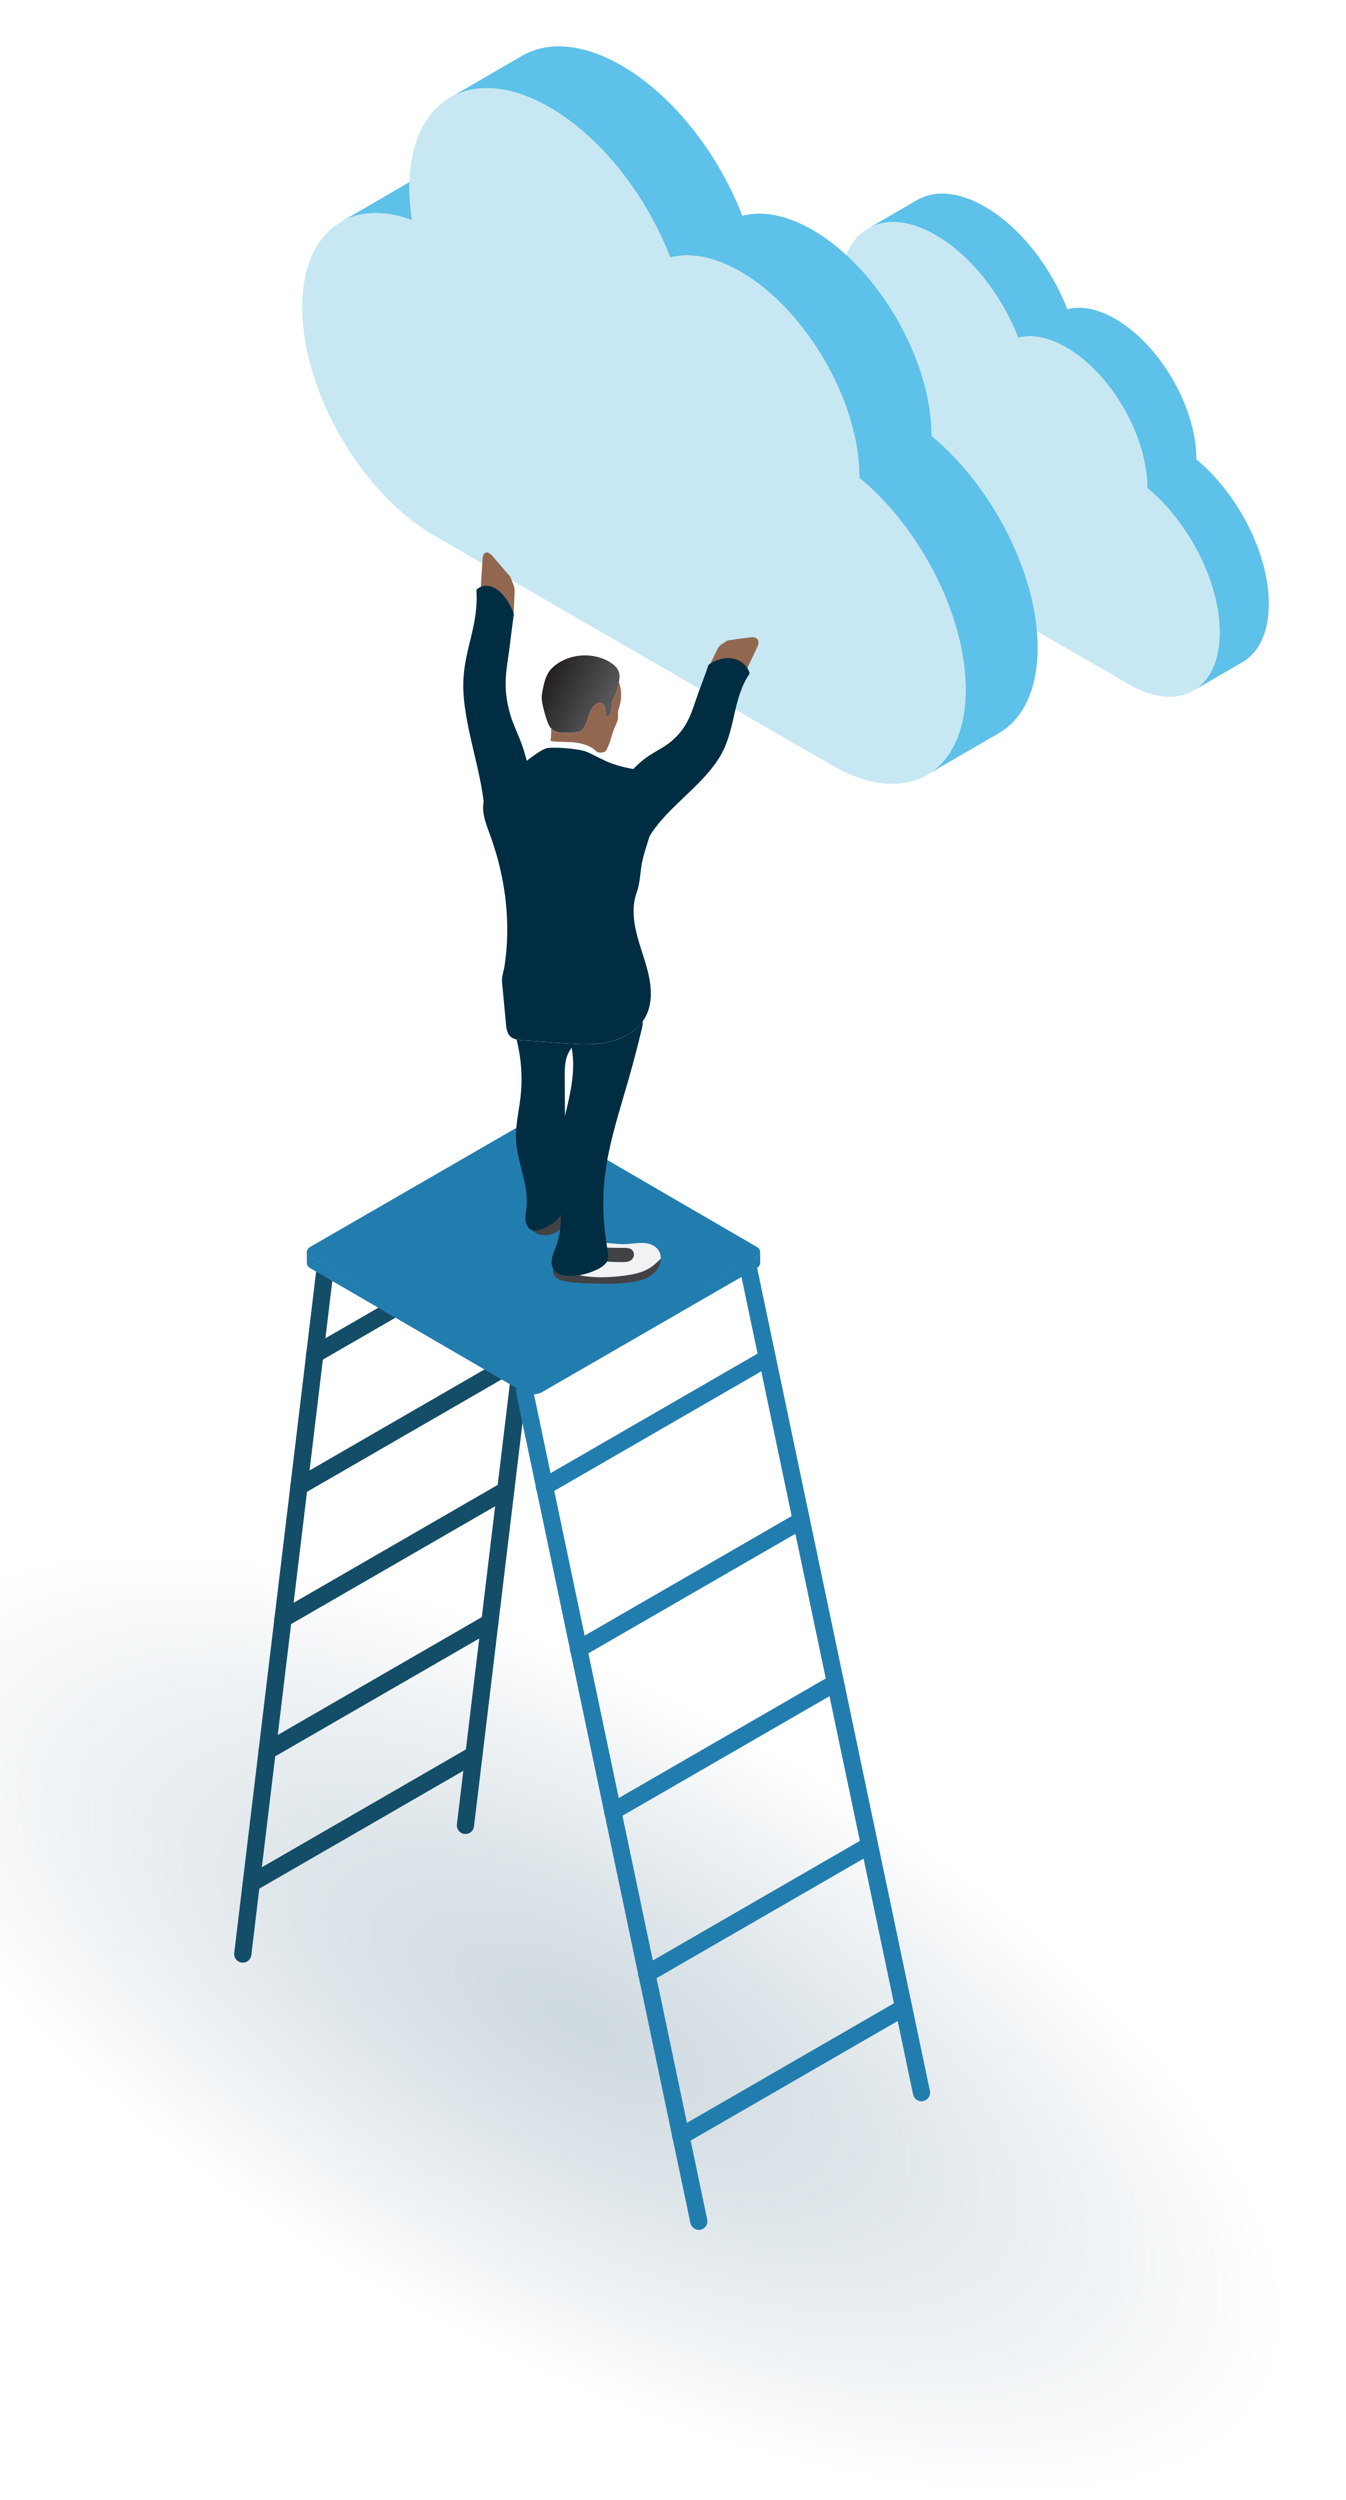
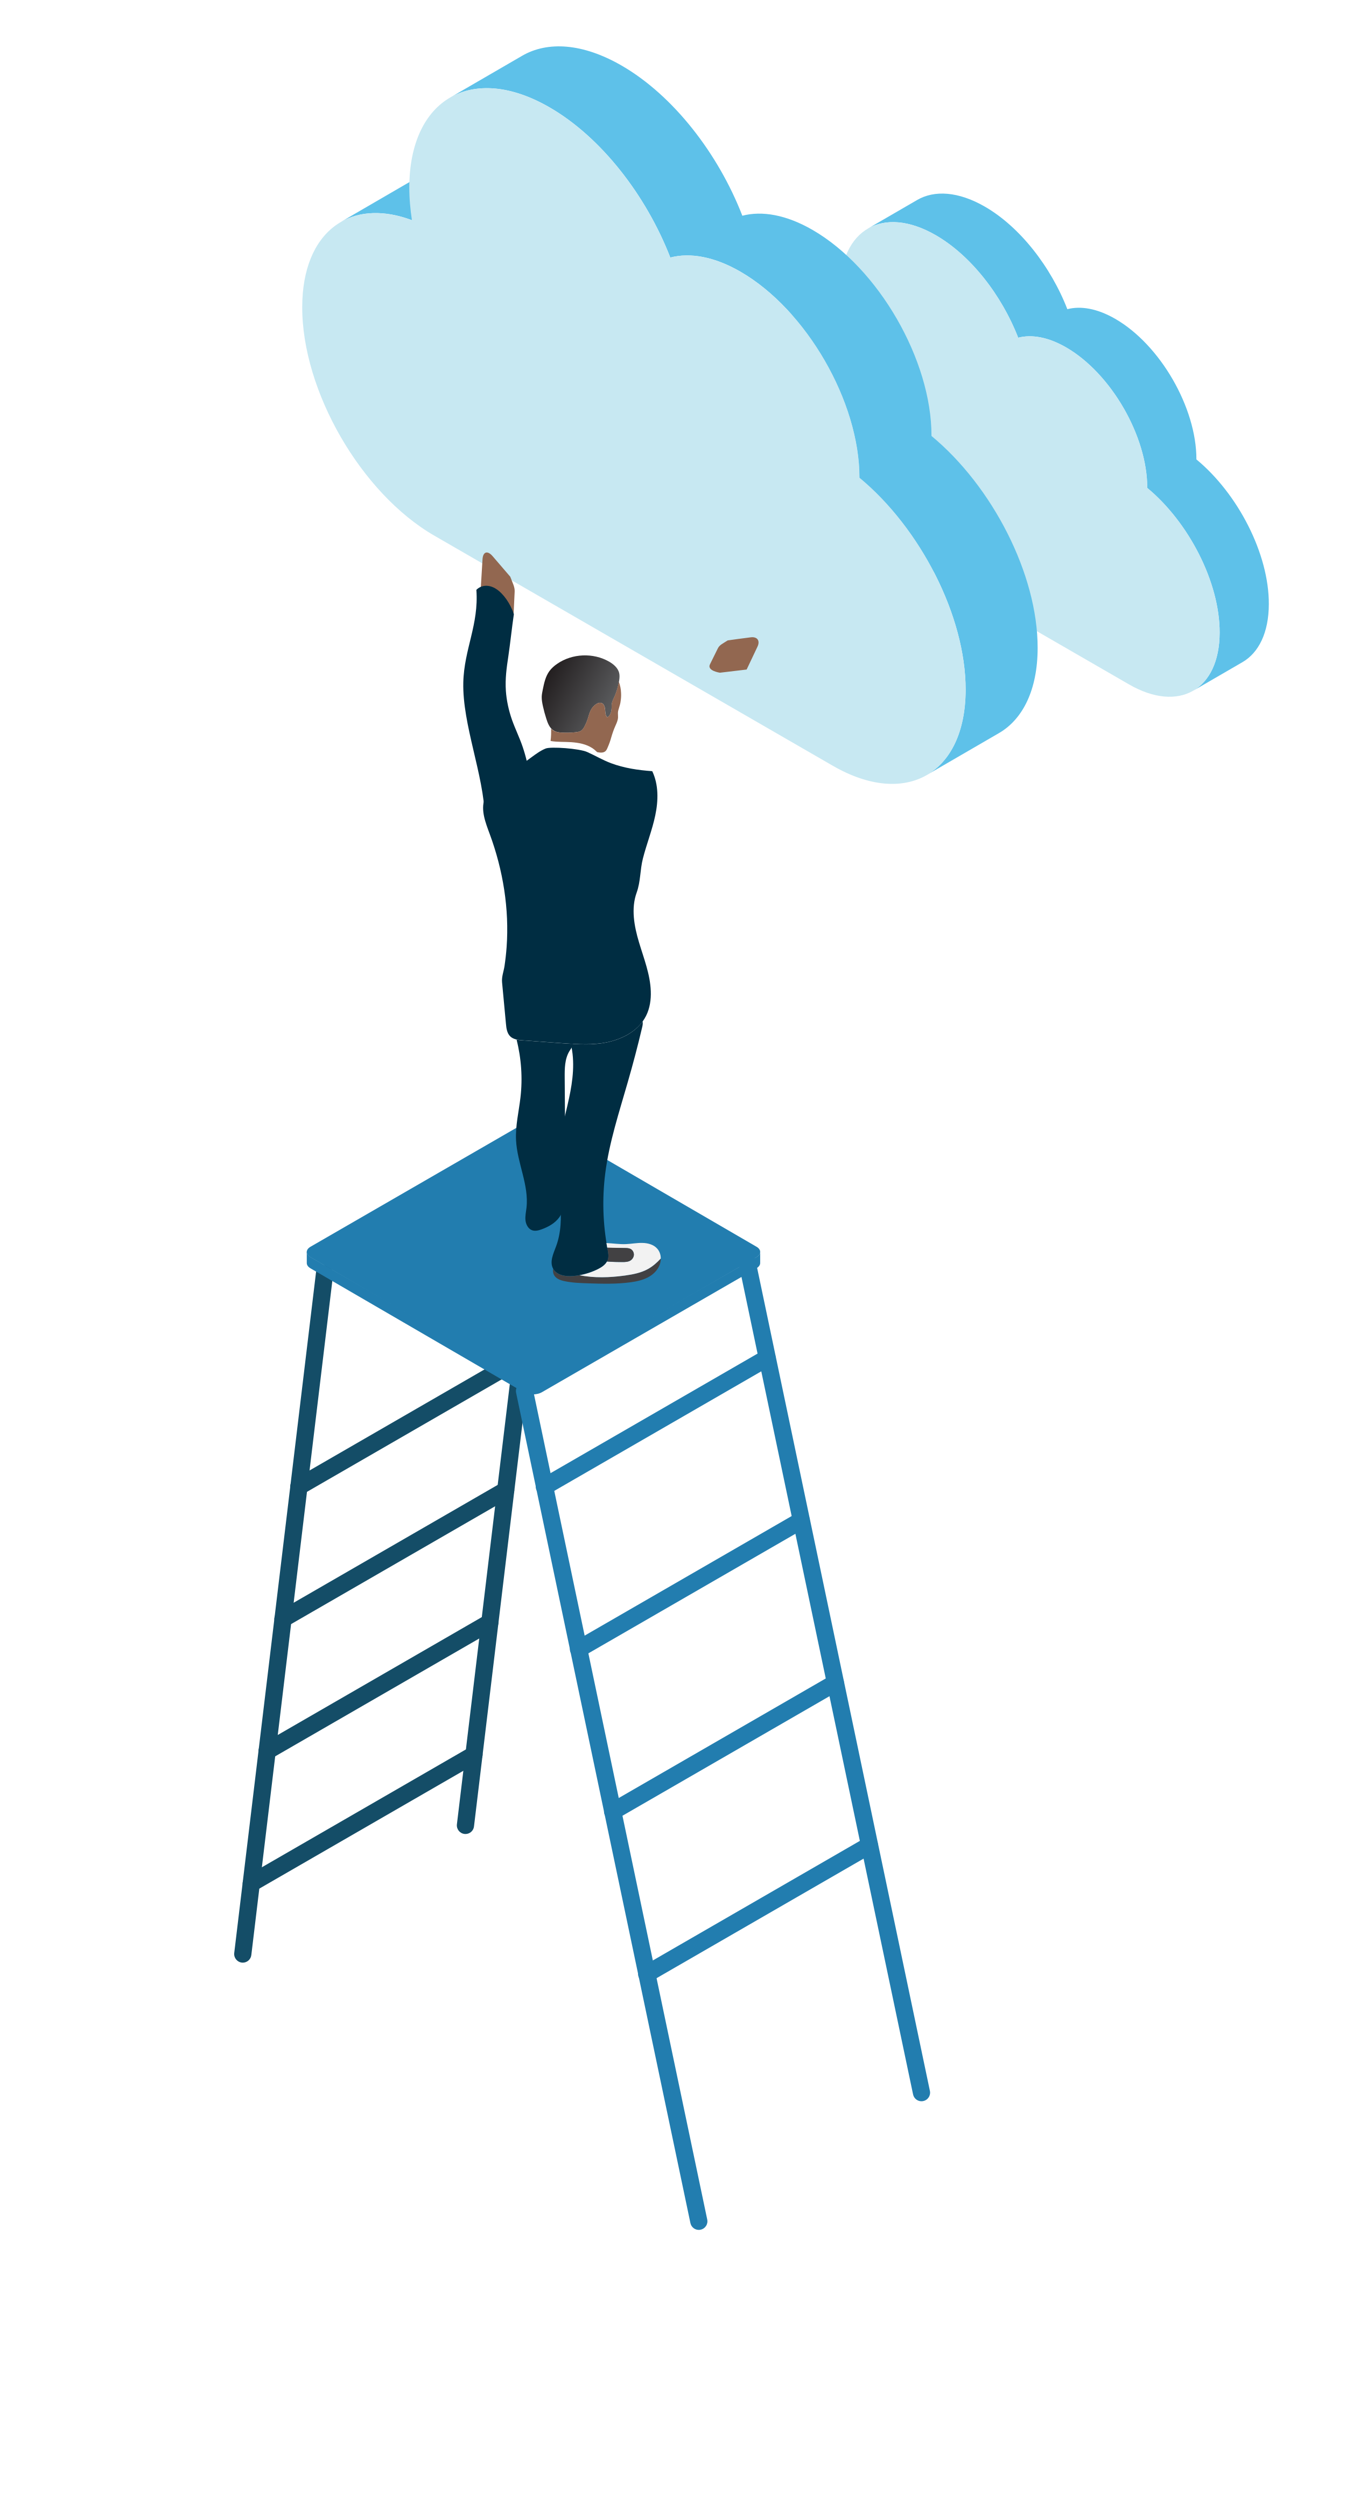
<svg xmlns="http://www.w3.org/2000/svg" version="1.1" id="Layer_1" x="0px" y="0px" viewBox="0 0 203.89 378.57" style="enable-background:new 0 0 203.89 378.57;" xml:space="preserve">
  <style type="text/css">
	.st0{filter:url(#Adobe_OpacityMaskFilter);}
	.st1{filter:url(#Adobe_OpacityMaskFilter_1_);}
	.st2{mask:url(#SVGID_1_);fill:url(#SVGID_2_);}
	.st3{opacity:0.35;fill:url(#SVGID_3_);}
	.st4{fill:#144D67;}
	.st5{fill:#227DAF;}
	.st6{enable-background:new    ;}
	.st7{fill:#5EC1E9;}
	.st8{fill:#C7E8F2;}
	.st9{fill:#926750;}
	.st10{fill:#002D42;}
	.st11{fill:#424143;}
	.st12{fill:#F2F2F2;}
	.st13{fill:#FFFFFF;}
	.st14{fill:url(#SVGID_4_);}
</style>
  <defs>
    <filter id="Adobe_OpacityMaskFilter" filterUnits="userSpaceOnUse" x="-18.32" y="235.27" width="214.14" height="143.17">
      <feFlood style="flood-color:white;flood-opacity:1" result="back" />
      <feBlend in="SourceGraphic" in2="back" mode="normal" />
    </filter>
  </defs>
  <mask maskUnits="userSpaceOnUse" x="-18.32" y="235.27" width="214.14" height="143.17" id="SVGID_1_">
    <g class="st0">
      <defs>
        <filter id="Adobe_OpacityMaskFilter_1_" filterUnits="userSpaceOnUse" x="-18.32" y="235.27" width="214.14" height="143.17">
          <feFlood style="flood-color:white;flood-opacity:1" result="back" />
          <feBlend in="SourceGraphic" in2="back" mode="normal" />
        </filter>
      </defs>
      <mask maskUnits="userSpaceOnUse" x="-18.32" y="235.27" width="214.14" height="143.17" id="SVGID_1_">
        <g class="st1">
			</g>
      </mask>
      <radialGradient id="SVGID_2_" cx="1173.848" cy="-1201.997" r="15.361" gradientTransform="matrix(6.793 3.658 -1.554 2.887 -9753.727 -517.375)" gradientUnits="userSpaceOnUse">
        <stop offset="0" style="stop-color:#FFFFFF" />
        <stop offset="0.088" style="stop-color:#F3F3F3" />
        <stop offset="0.249" style="stop-color:#D2D2D2" />
        <stop offset="0.464" style="stop-color:#9D9D9D" />
        <stop offset="0.726" style="stop-color:#545454" />
        <stop offset="1" style="stop-color:#000000" />
      </radialGradient>
      <path class="st2" d="M193.1,363.04c-13.19,24.49-70.6,19.19-128.23-11.85s-93.66-76.05-80.47-100.54    c13.19-24.49,70.6-19.19,128.23,11.85S206.29,338.55,193.1,363.04z" />
    </g>
  </mask>
  <radialGradient id="SVGID_3_" cx="1173.848" cy="-1201.997" r="15.361" gradientTransform="matrix(6.793 3.658 -1.554 2.887 -9753.727 -517.375)" gradientUnits="userSpaceOnUse">
    <stop offset="0" style="stop-color:#7595A6" />
    <stop offset="0.144" style="stop-color:#819EAE" />
    <stop offset="0.406" style="stop-color:#A2B7C3" />
    <stop offset="0.754" style="stop-color:#D6DFE4" />
    <stop offset="1" style="stop-color:#FFFFFF" />
  </radialGradient>
-   <path class="st3" d="M193.1,363.04c-13.19,24.49-70.6,19.19-128.23-11.85s-93.66-76.05-80.47-100.54  c13.19-24.49,70.6-19.19,128.23,11.85S206.29,338.55,193.1,363.04z" />
  <g id="Ladder_1_">
    <g>
      <path class="st4" d="M36.78,297.21c-0.05,0-0.1,0-0.16-0.01c-0.71-0.09-1.22-0.73-1.14-1.45l12.38-103    c0.09-0.71,0.72-1.23,1.45-1.14c0.71,0.09,1.22,0.73,1.14,1.45l-12.38,103C37.99,296.72,37.43,297.21,36.78,297.21z" />
      <path class="st4" d="M70.51,277.73c-0.05,0-0.1,0-0.16-0.01c-0.71-0.09-1.22-0.73-1.14-1.45l12.38-103    c0.08-0.71,0.72-1.22,1.45-1.14c0.71,0.09,1.22,0.73,1.14,1.45l-12.38,103C71.73,277.24,71.16,277.73,70.51,277.73z" />
      <g>
-         <path class="st4" d="M47.67,206.4c-0.45,0-0.89-0.23-1.13-0.65c-0.36-0.62-0.15-1.42,0.48-1.78l33.74-19.48     c0.63-0.36,1.42-0.15,1.78,0.48c0.36,0.62,0.15,1.42-0.48,1.78l-33.74,19.48C48.11,206.34,47.89,206.4,47.67,206.4z" />
        <path class="st4" d="M45.27,226.42c-0.45,0-0.89-0.23-1.13-0.65c-0.36-0.62-0.15-1.42,0.48-1.78l33.74-19.48     c0.63-0.36,1.42-0.15,1.78,0.48c0.36,0.62,0.15,1.42-0.48,1.78l-33.74,19.48C45.71,226.37,45.49,226.42,45.27,226.42z" />
        <path class="st4" d="M42.86,246.45c-0.45,0-0.89-0.23-1.13-0.65c-0.36-0.62-0.15-1.42,0.48-1.78l33.74-19.48     c0.63-0.36,1.42-0.15,1.78,0.48c0.36,0.62,0.15,1.42-0.48,1.78l-33.74,19.48C43.31,246.39,43.08,246.45,42.86,246.45z" />
        <path class="st4" d="M40.46,266.47c-0.45,0-0.89-0.23-1.13-0.65c-0.36-0.62-0.15-1.42,0.48-1.78l33.74-19.48     c0.63-0.36,1.42-0.15,1.78,0.48c0.36,0.62,0.15,1.42-0.48,1.78L41.11,266.3C40.9,266.42,40.68,266.47,40.46,266.47z" />
        <path class="st4" d="M38.06,286.5c-0.45,0-0.89-0.23-1.13-0.65c-0.36-0.62-0.15-1.42,0.48-1.78l33.74-19.48     c0.63-0.36,1.42-0.15,1.78,0.48c0.36,0.62,0.15,1.42-0.48,1.78l-33.74,19.48C38.5,286.44,38.28,286.5,38.06,286.5z" />
      </g>
    </g>
    <g>
      <path class="st5" d="M105.85,337.68c-0.6,0-1.14-0.42-1.27-1.04l-26.4-125.72c-0.15-0.7,0.3-1.39,1.01-1.54    c0.7-0.15,1.39,0.3,1.54,1.01l26.4,125.72c0.15,0.7-0.3,1.39-1.01,1.54C106.03,337.67,105.93,337.68,105.85,337.68z" />
      <path class="st5" d="M139.58,318.2c-0.6,0-1.14-0.42-1.27-1.04l-26.4-125.72c-0.15-0.7,0.3-1.39,1.01-1.54    c0.7-0.15,1.39,0.3,1.54,1.01l26.4,125.72c0.15,0.7-0.3,1.39-1.01,1.54C139.76,318.19,139.67,318.2,139.58,318.2z" />
      <g>
        <path class="st5" d="M82.46,226.43c-0.45,0-0.89-0.23-1.13-0.65c-0.36-0.62-0.15-1.42,0.48-1.78l33.74-19.48     c0.63-0.36,1.42-0.15,1.78,0.48c0.36,0.62,0.15,1.42-0.48,1.78l-33.74,19.48C82.91,226.37,82.68,226.43,82.46,226.43z" />
        <path class="st5" d="M87.63,251.03c-0.45,0-0.89-0.23-1.13-0.65c-0.36-0.62-0.15-1.42,0.48-1.78l33.74-19.48     c0.63-0.36,1.42-0.15,1.78,0.48c0.36,0.62,0.15,1.42-0.48,1.78l-33.74,19.48C88.07,250.97,87.85,251.03,87.63,251.03z" />
        <path class="st5" d="M92.8,275.62c-0.45,0-0.89-0.23-1.13-0.65c-0.36-0.62-0.15-1.42,0.48-1.78l33.74-19.48     c0.63-0.36,1.42-0.15,1.78,0.48c0.36,0.62,0.15,1.42-0.48,1.78l-33.74,19.48C93.24,275.57,93.02,275.62,92.8,275.62z" />
        <path class="st5" d="M97.96,300.22c-0.45,0-0.89-0.23-1.13-0.65c-0.36-0.62-0.15-1.42,0.48-1.78l33.74-19.48     c0.63-0.36,1.42-0.15,1.78,0.48c0.36,0.62,0.15,1.42-0.48,1.78l-33.74,19.48C98.41,300.16,98.18,300.22,97.96,300.22z" />
-         <path class="st5" d="M103.13,324.81c-0.45,0-0.89-0.23-1.13-0.65c-0.36-0.62-0.15-1.42,0.48-1.78l33.74-19.48     c0.62-0.36,1.42-0.15,1.78,0.48c0.36,0.62,0.15,1.42-0.48,1.78l-33.74,19.48C103.57,324.76,103.35,324.81,103.13,324.81z" />
      </g>
    </g>
    <g>
      <g>
        <g>
          <g class="st6">
            <path class="st5" d="M115.15,189.58c0,0.29-0.19,0.58-0.58,0.8l-32.49,18.76c-0.77,0.44-2,0.44-2.76,0l-32.28-18.76       c-0.38-0.22-0.57-0.51-0.57-0.8l0,1.69c0,0.29,0.19,0.58,0.57,0.8l32.28,18.76c0.76,0.44,2,0.44,2.76,0l32.49-18.76       c0.38-0.22,0.58-0.51,0.58-0.8L115.15,189.58z" />
            <g>
              <path class="st5" d="M79.54,170.03c0.76-0.44,2-0.44,2.76,0l32.28,18.76c0.76,0.44,0.76,1.16-0.01,1.6l-32.49,18.76        c-0.77,0.44-2,0.44-2.76,0l-32.28-18.76c-0.76-0.44-0.76-1.16,0.01-1.6L79.54,170.03z" />
            </g>
          </g>
        </g>
        <path class="st5" d="M114.59,188.79c-0.04,0.02,0.38,0.1,0.56,0.69c0.06,0.31-0.16,0.68-0.54,0.9c-0.38,0.22-0.81,0.47-1.29,0.76     c-1.93,1.13-4.69,2.74-8.01,4.68c-3.32,1.93-7.19,4.17-11.34,6.58c-2.07,1.2-4.22,2.45-6.4,3.71c-1.09,0.63-2.19,1.27-3.29,1.91     l-1.66,0.96c-0.28,0.15-0.53,0.34-0.87,0.46c-0.32,0.11-0.65,0.17-0.98,0.18c-0.65,0.04-1.35-0.18-1.87-0.54l-1.65-0.97     c-1.1-0.64-2.2-1.28-3.28-1.92c-2.17-1.27-4.31-2.52-6.39-3.73c-4.14-2.42-8.01-4.68-11.32-6.61c-3.31-1.94-6.06-3.56-7.99-4.7     c-0.48-0.28-0.91-0.54-1.29-0.76c-0.38-0.22-0.6-0.6-0.52-0.9c0.19-0.59,0.61-0.67,0.57-0.69c0.04,0.02-0.38,0.1-0.56,0.69     c-0.07,0.3,0.15,0.67,0.53,0.88c0.38,0.22,0.81,0.47,1.29,0.74c1.94,1.12,4.71,2.71,8.04,4.62c3.32,1.92,7.2,4.16,11.35,6.56     c2.08,1.2,4.22,2.44,6.4,3.7c1.09,0.63,2.19,1.27,3.29,1.9l1.66,0.96c0.53,0.36,1.12,0.53,1.75,0.51     c0.64,0.01,1.18-0.24,1.73-0.59l1.66-0.95c1.1-0.63,2.2-1.27,3.3-1.89c2.18-1.25,4.33-2.49,6.41-3.68     c4.16-2.39,8.04-4.62,11.37-6.53c3.33-1.9,6.11-3.49,8.05-4.6c0.49-0.28,0.92-0.53,1.3-0.74c0.38-0.21,0.6-0.58,0.54-0.88     C114.97,188.89,114.54,188.81,114.59,188.79z" />
      </g>
    </g>
  </g>
  <g>
    <path class="st7" d="M135.07,38.81l-14.89,8.65c1.96-1.14,4.51-1.25,7.35-0.19l14.89-8.65C139.58,37.56,137.03,37.67,135.07,38.81z   " />
    <path class="st7" d="M181.23,69.57c0.02-7.82-5.48-17.36-12.3-21.29c-2.71-1.56-5.21-1.99-7.25-1.46   c-2.49-6.4-7.14-12.43-12.48-15.52c-4.02-2.32-7.66-2.54-10.28-1.01l-7.45,4.32c2.63-1.53,6.27-1.31,10.28,1.01   c5.34,3.08,9.99,9.11,12.48,15.52c2.04-0.53,4.54-0.1,7.25,1.46c6.82,3.94,12.32,13.47,12.3,21.29   c6.27,5.18,10.99,14.29,10.97,21.92c-0.01,4.31-1.54,7.35-3.99,8.78l7.45-4.32c2.46-1.43,3.98-4.46,3.99-8.78   C192.23,83.86,187.51,74.76,181.23,69.57z" />
    <g>
      <path class="st8" d="M173.79,73.89c0.02-7.82-5.48-17.36-12.3-21.29c-2.71-1.56-5.21-1.99-7.25-1.46    c-2.49-6.4-7.13-12.43-12.48-15.52c-7.99-4.61-14.47-0.91-14.5,8.26c0,1.11,0.09,2.24,0.27,3.4c-6.42-2.4-11.32,1.2-11.34,8.95    c-0.02,8.68,6.08,19.26,13.64,23.63l41.19,23.78c7.55,4.36,13.71,0.85,13.73-7.83C184.78,88.17,180.06,79.07,173.79,73.89z" />
    </g>
  </g>
  <g>
    <path class="st7" d="M73.44,20.94L51.61,33.62c2.87-1.67,6.61-1.84,10.78-0.28l21.83-12.68C80.04,19.1,76.31,19.27,73.44,20.94z" />
    <path class="st7" d="M141.1,66.02c0.03-11.47-8.03-25.44-18.03-31.21c-3.97-2.29-7.64-2.92-10.62-2.14   c-3.64-9.39-10.46-18.22-18.29-22.74c-5.89-3.4-11.22-3.72-15.07-1.48l-10.91,6.33c3.85-2.24,9.18-1.92,15.07,1.48   c7.83,4.52,14.64,13.35,18.29,22.74c2.99-0.78,6.65-0.15,10.62,2.14c9.99,5.77,18.06,19.74,18.03,31.21   c9.19,7.6,16.11,20.94,16.08,32.13c-0.02,6.32-2.25,10.77-5.85,12.86l10.91-6.33c3.6-2.09,5.84-6.54,5.85-12.86   C157.21,86.96,150.29,73.62,141.1,66.02z" />
    <g>
      <path class="st8" d="M130.18,72.35c0.03-11.47-8.03-25.44-18.03-31.21c-3.97-2.29-7.64-2.92-10.62-2.14    c-3.64-9.39-10.46-18.22-18.29-22.74C71.54,9.5,62.04,14.92,62,28.37c0,1.62,0.14,3.28,0.4,4.98c-9.4-3.52-16.59,1.76-16.62,13.12    c-0.04,12.72,8.91,28.23,20,34.64l60.37,34.85c11.07,6.39,20.09,1.25,20.13-11.47C146.3,93.29,139.38,79.95,130.18,72.35z" />
    </g>
  </g>
  <g id="Man_x5F_02_2_">
    <g>
      <path class="st9" d="M110.23,96.98c-0.71,0.47-1.23,0.66-1.5,1.22l-1.19,2.41c-0.47,0.98,1.51,1.26,1.51,1.26l4.05-0.48l1.64-3.46    c0.43-0.9-0.02-1.54-1.01-1.42l-2,0.26" />
-       <path class="st10" d="M111.11,99.74c-1.2-0.25-2.65,0.11-3.78,0.93c-0.6,1.79-1.33,3.58-1.93,5.37c-0.48,1.42-0.96,2.86-1.85,4.17    c-0.67,0.99-1.55,1.88-2.56,2.58c-1,0.69-2.07,1.2-3.06,1.91c-1.03,0.74-1.95,1.63-2.72,2.6l-2.05,1.42    c2.13,0.94,3.44,2.89,4.24,4.99c0.38,0.99,0.66,2.01,0.92,3.05c2.78-4.72,8.62-8.01,11.13-12.9c1.98-3.86,1.61-8.21,4.11-11.87    C113.26,100.88,112.32,99.99,111.11,99.74z" />
      <path class="st9" d="M77.29,87.33c0.37,0.98,0.71,1.56,0.67,2.28l-0.15,3.14c-0.07,1.27-1.85-0.01-1.85-0.01l-3.14-3.57l0.27-4.45    c0.06-1.17,0.74-1.4,1.51-0.52l1.54,1.79" />
      <path class="st10" d="M75.18,89.2c1.09,0.72,2.11,2.17,2.66,3.8c-0.31,2.1-0.53,4.3-0.84,6.4c-0.25,1.67-0.5,3.36-0.37,5.24    c0.1,1.42,0.42,2.92,0.92,4.35c0.5,1.41,1.15,2.71,1.63,4.13c0.5,1.48,0.86,3.01,1.05,4.5l1.03,2.89    c-2.15-0.81-4.09-0.05-5.69,1.23c-0.75,0.6-1.44,1.32-2.12,2.06c-0.15-6.48-3.42-14.03-3.27-20.45c0.12-5.06,2.37-8.74,1.98-14.03    C72.92,88.56,74.09,88.49,75.18,89.2z" />
      <path class="st10" d="M86.82,158.09c-0.62-0.03-1.23-0.08-1.85-0.12c-1.93-0.14-3.86-0.28-5.79-0.42    c-0.31-0.02-0.63-0.05-0.93-0.12c0.72,2.85,0.93,5.84,0.59,8.76c-0.25,2.16-0.78,4.3-0.67,6.47c0.17,3.47,1.98,6.8,1.58,10.25    c-0.07,0.63-0.22,1.26-0.15,1.89c0.07,0.63,0.41,1.29,1,1.5c0.47,0.17,0.99,0.03,1.45-0.14c1.02-0.37,2.01-0.92,2.65-1.79    c0.94-1.28,0.97-2.99,0.96-4.57c-0.04-5.54-0.08-11.07-0.12-16.61c-0.01-1.38,0-2.84,0.72-4.02    C86.47,158.84,86.74,158.46,86.82,158.09z" />
-       <path class="st11" d="M85.82,183.19c-0.15-0.06-0.31-0.11-0.47-0.15c-0.14,0.48-0.35,0.93-0.65,1.33    c-0.64,0.87-1.63,1.42-2.65,1.79c-0.46,0.17-0.97,0.3-1.43,0.14c0.5,0.51,1.22,0.77,1.94,0.76c0.74-0.01,1.47-0.3,2.08-0.73    c0.61-0.43,1.11-1,1.53-1.61c0.19-0.28,0.38-0.61,0.29-0.93C86.38,183.51,86.1,183.32,85.82,183.19z" />
      <path class="st10" d="M90.96,158.01c-1.49,0.19-3,0.15-4.5,0.06c0.66,2.68,0.32,5.55-0.27,8.27c-0.64,3.01-1.57,5.99-1.69,9.07    c-0.19,4.47,1.29,9.12-0.26,13.31c-0.41,1.11-1.02,2.35-0.46,3.39c0.54,1,1.87,1.21,3,1.12c1.32-0.1,2.62-0.46,3.81-1.05    c0.61-0.31,1.24-0.72,1.47-1.37c0.19-0.53,0.07-1.12-0.03-1.67c-0.71-3.77-0.83-7.64-0.35-11.44c0.6-4.72,2.11-9.27,3.42-13.85    c0.79-2.74,1.52-5.5,2.17-8.27c0.07-0.29,0.13-0.61,0.07-0.9C95.93,156.65,93.4,157.7,90.96,158.01z" />
      <path class="st11" d="M98.18,192.16c-1.07,0.6-2.3,0.83-3.51,1c-2.28,0.31-4.63,0.4-6.88-0.05c-0.34,0.06-0.68,0.11-1.02,0.13    c-1.12,0.09-2.45-0.12-2.99-1.11c-0.05,0.36,0,0.72,0.19,1.03c0.33,0.51,0.95,0.73,1.55,0.85c1.17,0.25,2.38,0.29,3.57,0.33    c2.15,0.07,4.3,0.13,6.43-0.16c0.88-0.12,1.76-0.31,2.56-0.71c0.79-0.4,1.49-1.04,1.82-1.87c0.13-0.32,0.19-0.67,0.19-1.01    C99.54,191.2,98.91,191.76,98.18,192.16z" />
      <path class="st12" d="M99.56,189.09c-0.55-0.63-1.43-0.86-2.27-0.87c-0.83-0.02-1.66,0.15-2.49,0.18    c-0.98,0.04-1.96-0.12-2.94-0.16c0.04,0.24,0.08,0.47,0.12,0.71c0.91,0.02,1.82,0.03,2.74,0.05c0.27,0,0.55,0.01,0.79,0.14    c0.32,0.17,0.52,0.54,0.5,0.9c-0.02,0.36-0.25,0.7-0.57,0.88c-0.32,0.18-0.71,0.19-1.08,0.2c-0.81,0.01-1.61-0.02-2.42-0.08    c-0.28,0.52-0.83,0.88-1.37,1.15c-0.88,0.44-1.82,0.75-2.79,0.92c2.25,0.45,4.59,0.36,6.88,0.05c1.21-0.17,2.44-0.4,3.51-1    c0.73-0.41,1.35-0.96,1.92-1.58C100.1,190.04,99.92,189.5,99.56,189.09z" />
      <path class="st13" d="M82.66,113.35c0.77-0.31,5.08-0.01,6.29,0.54c0.87,0.39,1.71,0.86,2.58,1.26c-0.55-0.69-1.09-1.39-1.82-1.87    c-0.93-0.61-2.06-0.8-3.16-0.88c-1.1-0.08-2.22,0.01-3.3-0.21c-0.22,0.47-0.51,0.9-0.85,1.29    C82.48,113.43,82.57,113.39,82.66,113.35z" />
      <linearGradient id="SVGID_4_" gradientUnits="userSpaceOnUse" x1="82.757" y1="102.642" x2="92.154" y2="107.556">
        <stop offset="0" style="stop-color:#231F20" />
        <stop offset="1" style="stop-color:#595A5C" />
      </linearGradient>
      <path class="st14" d="M85.25,110.95c0.64,0.03,1.29,0.01,1.93-0.06c0.31-0.03,0.63-0.08,0.88-0.26c0.21-0.15,0.35-0.38,0.47-0.6    c0.2-0.37,0.36-0.75,0.49-1.14c0.16-0.5,0.28-1.03,0.55-1.49c0.17-0.29,0.4-0.54,0.67-0.73c0.26-0.19,0.61-0.33,0.91-0.2    c0.37,0.15,0.49,0.62,0.52,1.02c0.03,0.4,0.03,0.85,0.32,1.14c0.5-0.26,0.65-0.91,0.66-1.47c0-0.22,0-0.45,0.04-0.66    c0.05-0.3,0.2-0.57,0.32-0.84c0.38-0.82,0.64-1.7,0.78-2.59c0.06-0.39,0.09-0.79,0-1.17c-0.19-0.76-0.84-1.31-1.51-1.7    c-2.41-1.39-5.62-1.25-7.9,0.34c-0.44,0.3-0.84,0.66-1.16,1.09c-0.59,0.81-0.8,1.82-1,2.8c-0.07,0.36-0.15,0.72-0.16,1.09    c-0.01,0.48,0.08,0.95,0.18,1.41c0.14,0.64,0.31,1.27,0.51,1.89c0.22,0.7,0.5,1.44,1.13,1.81    C84.27,110.88,84.77,110.93,85.25,110.95z" />
      <path class="st9" d="M94.08,104.95c-0.02-0.58-0.13-1.16-0.34-1.7c-0.14,0.83-0.39,1.64-0.74,2.41c-0.13,0.27-0.27,0.54-0.32,0.84    c-0.04,0.22-0.03,0.44-0.04,0.66c-0.01,0.56-0.15,1.21-0.66,1.47c-0.28-0.29-0.29-0.74-0.32-1.14s-0.14-0.87-0.52-1.02    c-0.3-0.12-0.64,0.01-0.91,0.2c-0.27,0.19-0.5,0.44-0.67,0.73c-0.27,0.46-0.38,0.99-0.55,1.49c-0.13,0.39-0.29,0.78-0.49,1.14    c-0.12,0.23-0.26,0.45-0.47,0.6c-0.25,0.18-0.57,0.23-0.88,0.26c-0.64,0.07-1.29,0.08-1.93,0.06c-0.48-0.02-0.98-0.07-1.4-0.32    c-0.14-0.08-0.25-0.19-0.36-0.3c0.02,0.63,0,1.26-0.08,1.88c1.03,0.18,2.09,0.11,3.13,0.18c1.1,0.08,2.23,0.28,3.16,0.88    c0.28,0.18,0.53,0.4,0.77,0.63c0.42,0.08,0.89,0.14,1.22-0.12c0.17-0.14,0.27-0.35,0.35-0.55c0.23-0.52,0.4-0.99,0.55-1.53    c0.17-0.59,0.37-1.18,0.62-1.74c0.19-0.43,0.4-0.86,0.42-1.33c0.01-0.26-0.03-0.53-0.01-0.79c0.02-0.21,0.09-0.42,0.15-0.62    c0.12-0.38,0.22-0.72,0.26-1.11C94.08,105.73,94.1,105.34,94.08,104.95z" />
      <path class="st11" d="M95.45,190.91c0.32-0.18,0.55-0.52,0.57-0.88c0.02-0.36-0.18-0.74-0.5-0.9c-0.24-0.12-0.52-0.13-0.79-0.14    c-0.91-0.02-1.82-0.03-2.74-0.05c0.01,0.07,0.02,0.13,0.03,0.2c0.1,0.55,0.22,1.14,0.03,1.67c-0.03,0.08-0.06,0.15-0.1,0.22    c0.8,0.06,1.61,0.08,2.42,0.08C94.74,191.11,95.13,191.09,95.45,190.91z" />
      <path class="st10" d="M82.66,113.35c-0.77,0.31-1.45,0.81-2.12,1.3c-1.39,1.02-2.78,2.05-4.18,3.07    c-1.21,0.89-2.49,1.87-2.97,3.29c-0.58,1.72,0.16,3.57,0.79,5.28c2.02,5.46,2.98,11.34,2.56,17.15c-0.07,0.96-0.18,1.92-0.32,2.87    c-0.13,0.83-0.44,1.58-0.37,2.42c0.19,2.1,0.39,4.2,0.59,6.3c0.06,0.69,0.16,1.44,0.66,1.92c0.48,0.46,1.21,0.54,1.88,0.59    c1.93,0.14,3.86,0.28,5.79,0.42c1.99,0.14,4,0.29,5.99,0.04c2.78-0.35,5.66-1.66,6.91-4.18c0.57-1.14,0.76-2.45,0.71-3.73    c-0.09-2.55-1.06-4.97-1.79-7.41c-0.73-2.44-1.22-5.11-0.35-7.51c0.61-1.69,0.5-3.4,0.94-5.14c0.56-2.21,1.42-4.34,1.88-6.56    c0.47-2.23,0.52-4.64-0.46-6.69c-2.12-0.15-4.26-0.46-6.25-1.21c-1.24-0.46-2.39-1.15-3.6-1.69S83.43,113.04,82.66,113.35z" />
    </g>
  </g>
</svg>